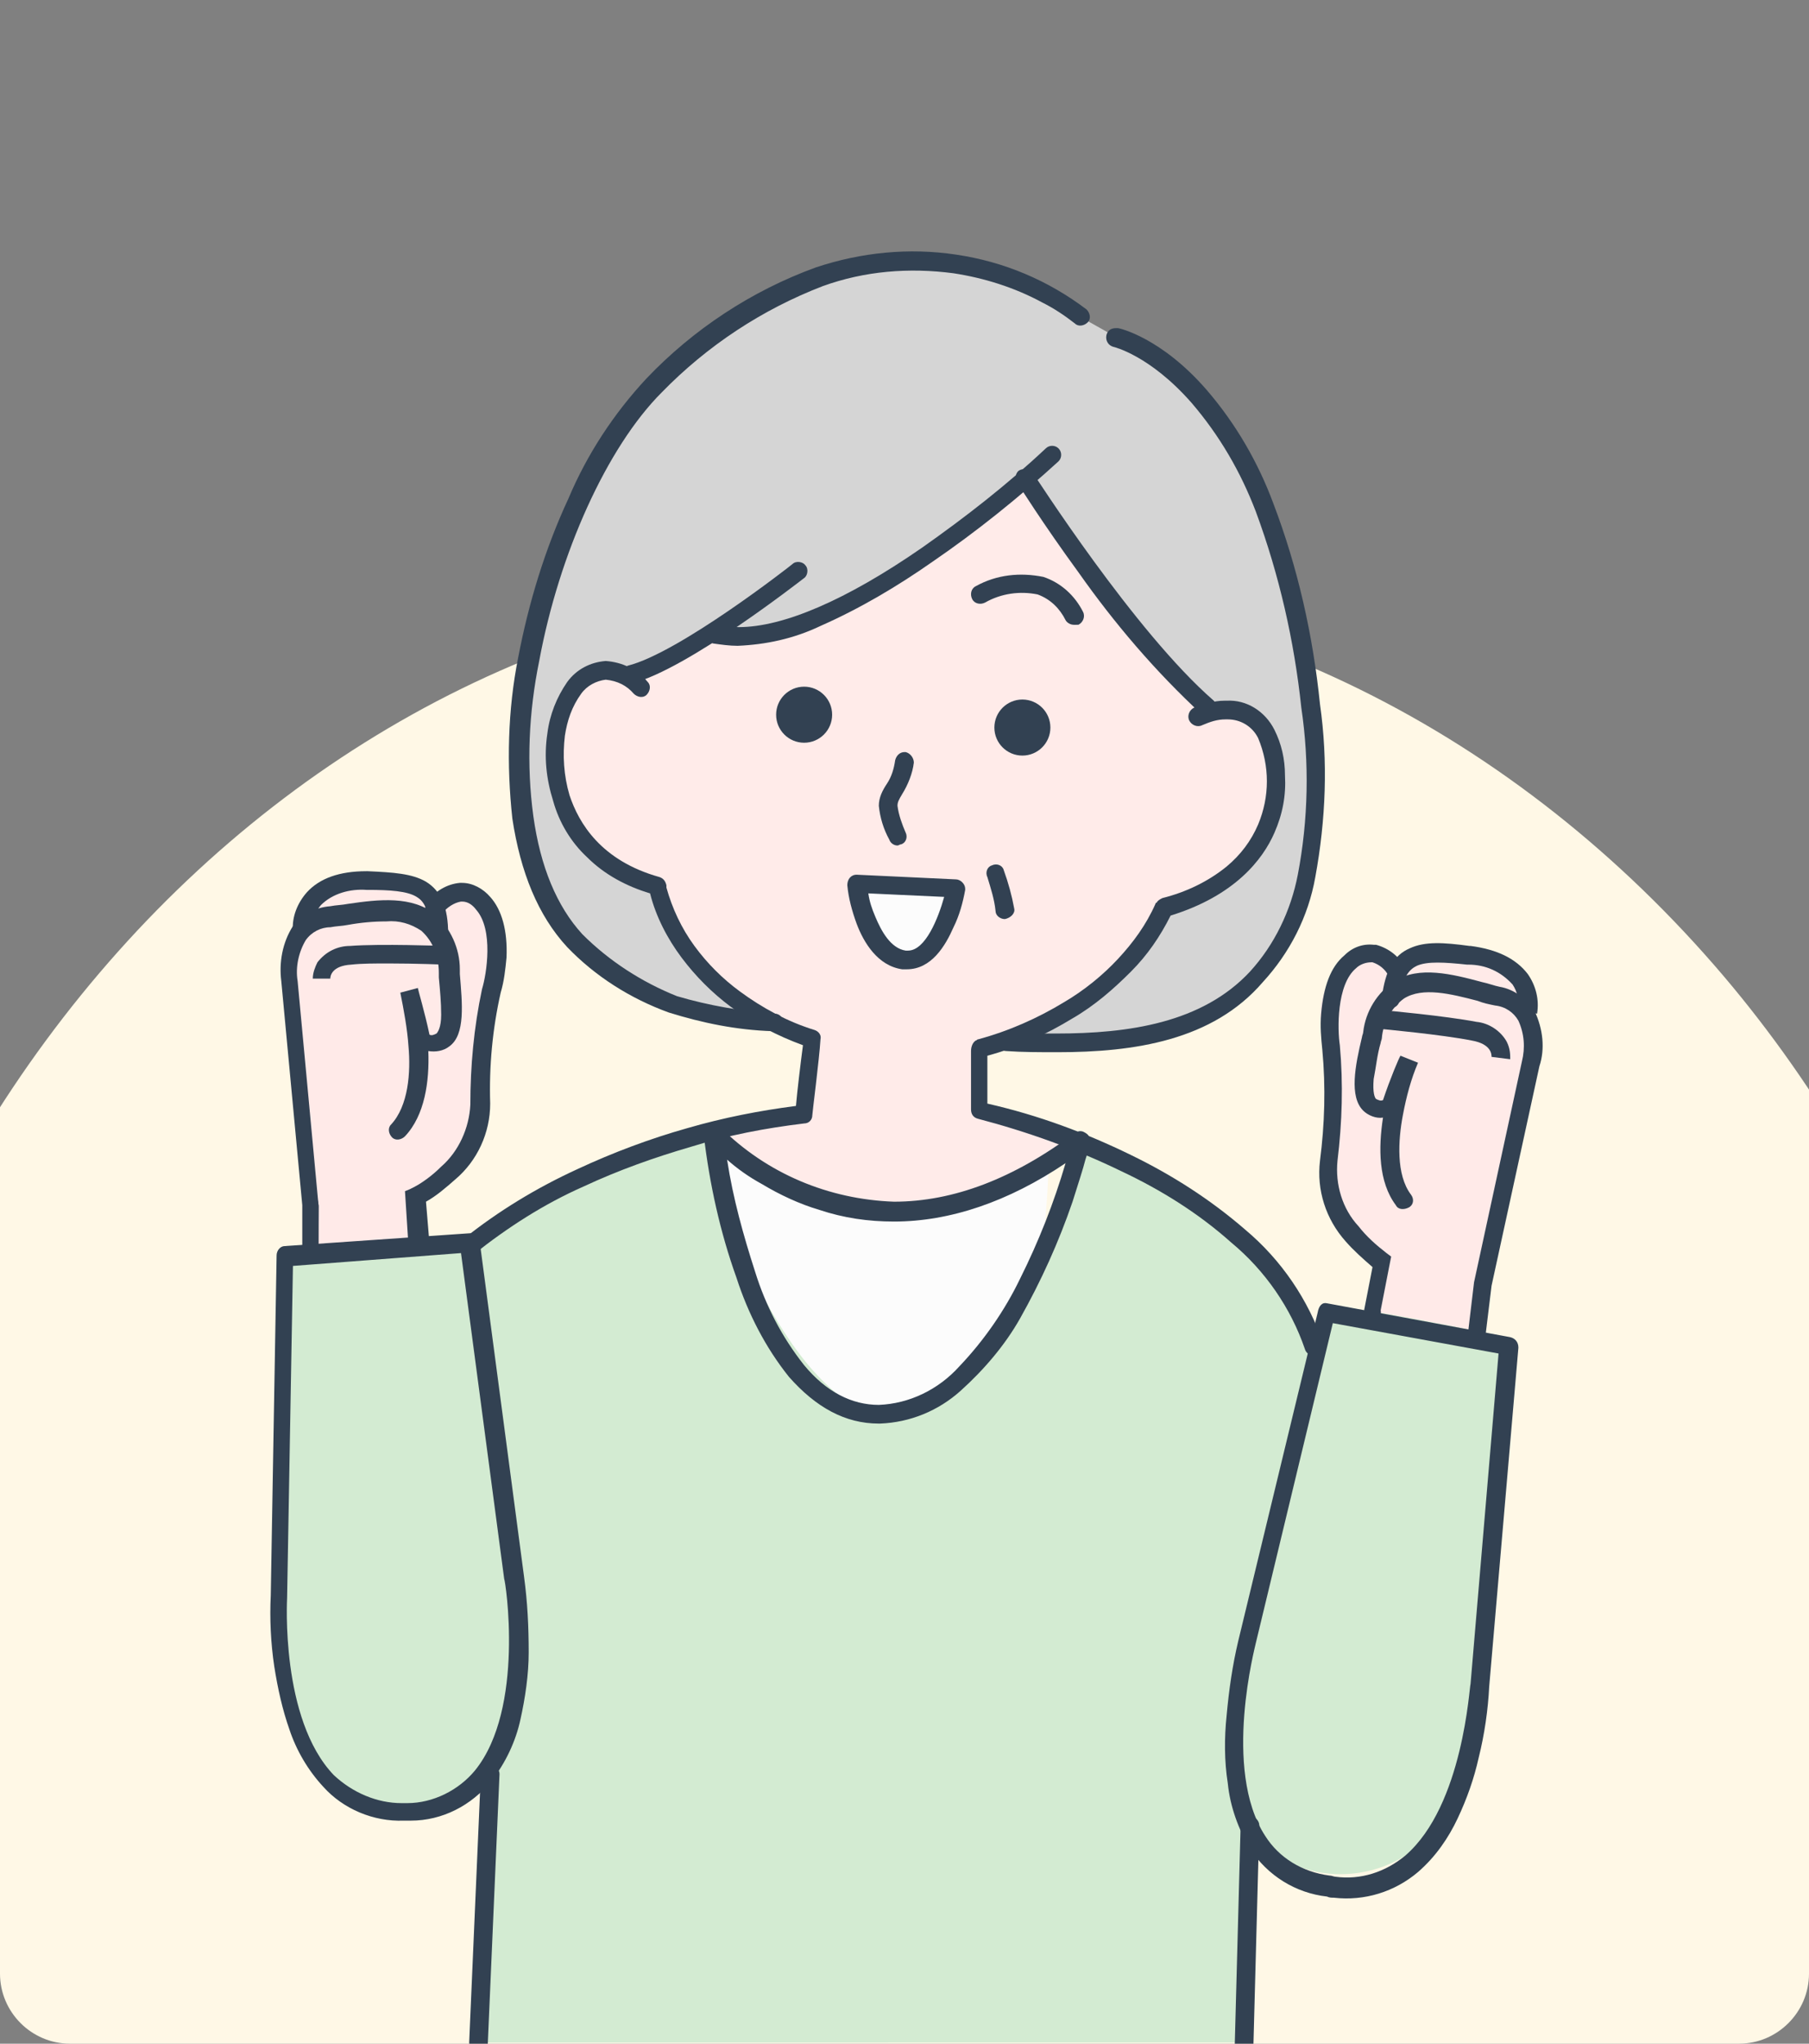
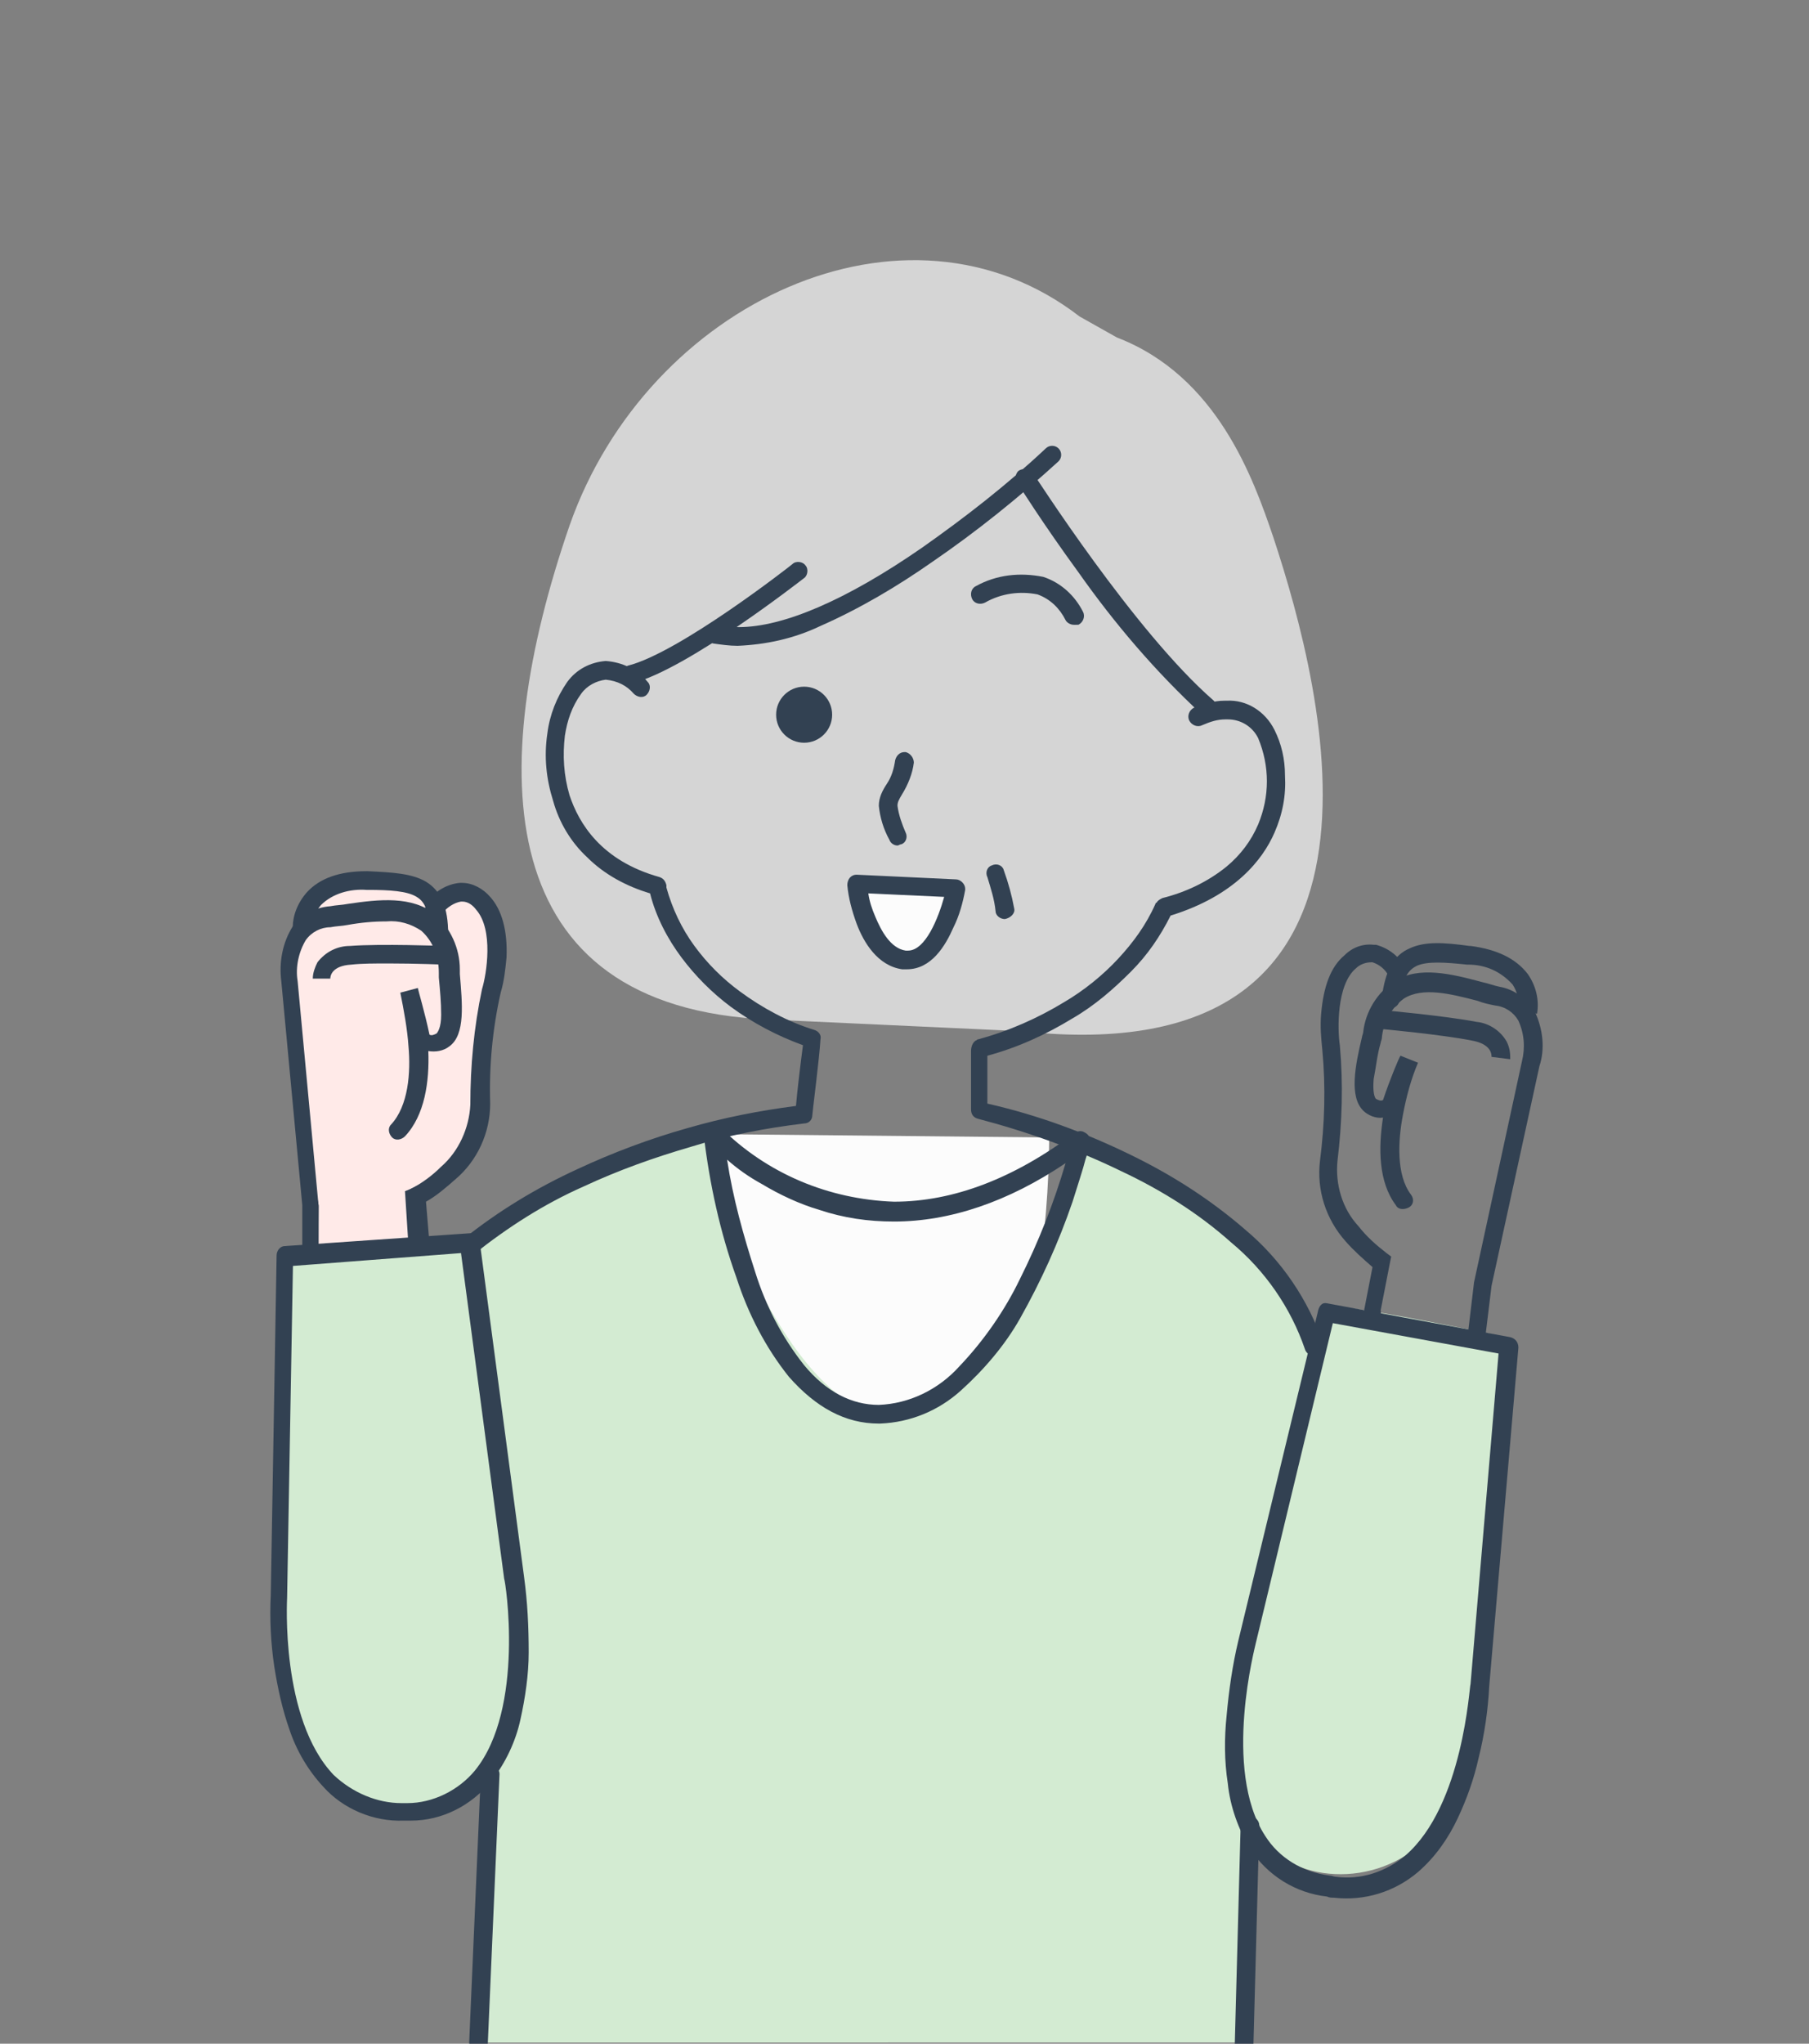
<svg xmlns="http://www.w3.org/2000/svg" xmlns:xlink="http://www.w3.org/1999/xlink" version="1.1" id="レイヤー_1" x="0" y="0" viewBox="0 0 155 175" xml:space="preserve">
  <rect x="0" y="0" width="155" height="175" fill="#808080" stroke="none" />
  <style>.st4{fill:#fcfcfc}.st6{fill:#d3ebd2}.st7{fill:#ffeae8}.st8{fill:#324152}</style>
  <g id="レイヤー_2_00000145755665428238026530000007221236516916806581_">
    <g id="レイヤー_1-2">
      <defs>
-         <path id="SVGID_1_" d="M6 0h143c3.3 0 6 2.7 6 6v163c0 3.3-2.7 6-6 6H6c-3.3 0-6-2.7-6-6V6c0-3.3 2.7-6 6-6z" />
-       </defs>
+         </defs>
      <clipPath id="SVGID_00000114067702042663826580000013407028806778087096_">
        <use xlink:href="#SVGID_1_" overflow="visible" />
      </clipPath>
      <g clip-path="url(#SVGID_00000114067702042663826580000013407028806778087096_)">
        <path d="M78 50c27.4 0 52.1 12.9 69.7 33.6 16.2 19.1 26.3 45.2 26.3 73.9 0 59.4-43 107.5-96 107.5s-96-48.1-96-107.5S25 50 78 50z" fill="#fff8e6" />
      </g>
      <defs>
        <path id="SVGID_00000047026817313803595650000013448711971775653046_" d="M0 0h155v175H0z" />
      </defs>
      <clipPath id="SVGID_00000013188537496822531560000003909167267892675974_">
        <use xlink:href="#SVGID_00000047026817313803595650000013448711971775653046_" overflow="visible" />
      </clipPath>
      <g clip-path="url(#SVGID_00000013188537496822531560000003909167267892675974_)">
        <path d="M65.9 87.3c-24-1-24.3-21.4-17.1-42.3 6.7-19.1 28.8-29.4 43.7-17.9l3.2 1.8c8.6 3.3 11.7 12.1 13.4 17.1 4.4 13.3 12.9 46.1-21.6 42.3" fill="#d5d5d5" />
        <path class="st4" d="M59.7 97.1l30.2.3c-.1 16.9-5.3 33.5-14.8 47.5 0 0-16.6-27-15.4-47.8z" />
-         <path d="M103.4 60.9c4.4-2.7 12.7 14.1-4 16.8-2.5 6-8.7 10.4-15.2 11.5-.2 1.7-.3 3.5-.2 5.2-.3.6 8.2 3.8 7.7 4.3-.6.6-1.3 1.2-2.1 1.7-8.2 5.3-18.9 4.7-26.3-1.5-.7-.5-1.4-1.2-1.8-2-.2-.6 8.1-2.3 8.1-2.7 0-1.8.1-3.5.3-5.3-6.1-2-11-6.7-13.1-12.8-5-1-8.8-5.3-9-10.5-.3-4.2.8-8.3 6.4-8 1.5-.2 7.5-3.7 7.5-3.7 7.6 1.3 20.8-7.3 26.3-12.8 4.8 10.3 10.9 13.7 15.4 19.8z" fill="#ffebe9" />
        <path class="st6" d="M41 174.9l.7-22.7s-4.8-3.6-7-12.9c-1.5-6.2.4-19.4 1.1-23.3 1.4-8 7.7-14.4 25.7-19.1-1.1 6.3 7.2 24.1 14.2 24.1 11 0 17-23.2 17-23.2s18.5 4.7 21.9 22.9c1.1 6 .6 15.3-.6 23.3-1.6 9.8-6.8 11.9-6.8 11.9l-.4 19" />
-         <path class="st7" d="M126.8 109.6c1.3-4.6 3.3-15.4 4.1-20.1.4-2.6-.8-3.6-.8-3.6.3-1.8-.4-3-1.6-3.5-3.6-1.4-9.2-1.5-9.8.7 0 .1-1.1-1.5-1.8-1.5-2.2-.2-4.2 3.8-3.7 5.9.9 4.5-.2 11.5.7 15 .8 2.2 2.3 4 4.3 5.2 0 .1-1.9 8.4-2 10.8-.2 7 8.5 6.5 9.2 3 .5-2.1 1.4-11.9 1.4-11.9z" />
        <path class="st6" d="M127.4 136.9c.6-7.1 1.6-17.8 2.1-22.3 0 0-15.8-3.4-16-2.6-1.1 5-3.3 15.2-4.8 22.3-2.2 10.3-4 18.2-.9 22.9 2.7 3.9 10 4.8 14.6.1 4-3.9 4.3-10.8 5-20.4z" />
        <path class="st7" d="M26.8 103.3c-.9-4.7-1.7-15.6-2.1-20.4-.2-2.6 1.1-3.5 1.1-3.5-.1-1.8.7-3 1.9-3.3 3.7-1.1 9.3-.5 9.7 1.7 0 .1 1.3-1.3 2-1.3 2.2 0 3.7 4.2 3.1 6.2-1.3 4.4-.9 11.5-2.2 14.8-1 2.1-2.7 3.8-4.8 4.8 0 .1 1.1 8.5.9 10.9-.5 7-9.1 5.7-9.5 2.1-.2-2.1-.1-12-.1-12z" />
        <path class="st8" d="M31.4 118.7c-1.1 0-2.3-.3-3.2-.9-.9-.5-1.6-1.4-1.7-2.5-.2-2.1-.2-11.2-.1-12-1-5.2-1.9-17.9-2.1-20.4-.2-1.3.2-2.7 1.1-3.7-.2-1.6.8-3.1 2.3-3.6 1.4-.4 2.8-.6 4.2-.5 2.3 0 4.9.5 5.8 1.9.5-.5 1.1-.9 1.8-1 1 .1 1.8.6 2.4 1.4 1.1 1.6 1.6 3.6 1.2 5.5-.6 2.5-1 5.1-1.1 7.7-.1 2.4-.4 4.9-1.1 7.2-1 2.1-2.6 3.8-4.7 4.9.1.8.3 2.6.5 4.3.3 2.1.4 4.3.4 6.4 0 1.6-.7 3.1-1.9 4.2-1.2.7-2.4 1.1-3.8 1.1zm-5.3-38.8c-.1.1-1.1.8-.9 3 .2 2.5 1.1 15.2 2.1 20.3 0 .1-.1 9.9.1 11.9.2 1.4 1.9 2.5 4 2.5 1.1 0 2.1-.3 3-1 1-.9 1.5-2.2 1.6-3.5.2-2.2-.8-10.2-.9-10.8l-.1-.4.4-.2c2-.9 3.6-2.5 4.5-4.5.6-2.3 1-4.6 1-6.9.1-2.6.5-5.3 1.1-7.9.3-1.6-.1-3.3-1.1-4.6-.3-.6-.9-.9-1.6-1 0 0-.2 0-.6.3-.3.2-.5.4-.8.7-.3.3-.4.4-.6.4-.2 0-.5-.2-.5-.4-.1-.6-.9-1-1.5-1.3-1.2-.4-2.4-.5-3.6-.5-1.3 0-2.6.2-3.9.5-1.1.3-1.6 1.3-1.6 2.8v.3l-.1.3z" />
        <path class="st6" d="M24.2 130c.2-7.2.2-17.8.1-22.4 0 0 16.1-1.8 16.1-1 .5 5.1 1.8 15.4 2.5 22.7 1.1 10.4 2.2 18.5-1.4 22.9-3 3.7-10.4 3.8-14.6-1.3-3.3-4.3-2.9-11.3-2.7-20.9z" />
        <path class="st4" d="M82 76c-3-.2-6-.3-8.9-.4 1.7 8.2 6.8 8.7 8.9.4z" />
-         <circle class="st8" cx="87.6" cy="62.3" r="2.4" />
        <circle class="st8" cx="68.9" cy="61.2" r="2.4" />
-         <path class="st8" d="M66.2 88.3c-3.1-.1-6-.7-8.9-1.6-3.3-1.2-6.3-3.1-8.7-5.6-2.5-2.7-4-6.4-4.7-11-.5-4.6-.4-9.3.5-13.8.9-4.7 2.3-9.3 4.3-13.6 1.6-3.8 3.9-7.3 6.7-10.3 4-4.2 9-7.5 14.5-9.5 3.9-1.3 8-1.7 12-1.1 4.1.6 7.9 2.2 11.2 4.7.3.3.4.8.1 1.1-.3.3-.8.4-1.1.1-.9-.7-1.8-1.3-2.8-1.8-2.4-1.3-5-2.1-7.6-2.5-3.8-.5-7.6-.2-11.2 1.1-5.2 2-9.9 5.1-13.8 9.1-4.7 4.7-8.8 13.8-10.5 23-.9 4.4-1.1 8.9-.5 13.3.6 4.3 2 7.7 4.2 10.1 2.3 2.3 5.1 4.1 8.1 5.3 2.7.8 5.6 1.3 8.4 1.5.4 0 .8.4.7.9-.1.3-.5.6-.9.6zm24.4 1.8c-1.5 0-3 0-4.4-.1-.4 0-.8-.4-.8-.8s.4-.8.8-.8c1.4.1 2.9.1 4.3.1 6.2 0 12.5-.9 16.6-5.3 2.1-2.3 3.5-5.2 4.1-8.3.9-4.7 1-9.6.3-14.3-.6-5.7-1.9-11.4-3.9-16.8-1.3-3.4-3.1-6.5-5.5-9.3-3.6-4.1-6.7-4.8-6.7-4.8-.4-.1-.7-.5-.6-1 .1-.4.4-.6.8-.6h.2c.1 0 3.7.8 7.6 5.3 2.5 2.9 4.4 6.2 5.7 9.7 2.1 5.5 3.4 11.3 4 17.2.7 4.9.5 9.9-.4 14.8-.6 3.4-2.2 6.5-4.5 9-4.3 5-11 6-17.6 6z" />
        <path class="st8" d="M63.2 55.3c-.7 0-1.4-.1-2.1-.2-.4-.1-.7-.5-.6-1 .1-.4.4-.6.8-.6h.2c.6.1 1.2.2 1.8.2 3.8 0 9.2-2.3 15.7-6.8 3.7-2.6 7.3-5.4 10.6-8.5.3-.3.8-.3 1.1 0 .3.3.3.8 0 1.1-3.4 3.1-7 6-10.8 8.6-3 2.1-6.2 4-9.6 5.5-2.3 1.1-4.7 1.6-7.1 1.7z" />
        <path class="st8" d="M103.5 61.4c-.2 0-.4-.1-.5-.2-4-3.7-7.5-7.8-10.6-12.2-3-4.1-5.2-7.6-5.2-7.6-.3-.3-.2-.9.1-1.1s.9-.2 1.1.1l.1.1c.1.1 8.7 13.6 15.5 19.5.3.3.4.8.1 1.1-.2.2-.4.3-.6.3zM54 58.6c-.4 0-.8-.4-.8-.8s.3-.7.6-.8c4.4-1.1 14-8.6 14.1-8.7.3-.3.9-.2 1.1.1.3.3.2.9-.1 1.1-.4.3-10 7.8-14.7 9 0 .1-.1.1-.2.1z" />
        <path class="st8" d="M40.2 107.5c-.4 0-.8-.4-.8-.8 0-.2.1-.5.3-.6 3-2.4 6.3-4.4 9.8-6 3-1.4 6.2-2.6 9.4-3.5 3.1-.9 6.2-1.5 9.3-1.9.1-1.2.4-3.7.6-5.2-2.2-.8-4.3-1.9-6.2-3.3-1.6-1.2-3-2.6-4.2-4.2-1.2-1.6-2.2-3.5-2.7-5.5-2-.6-3.9-1.6-5.4-3.1-1.4-1.3-2.4-3-2.9-4.8-.6-1.9-.8-3.8-.5-5.8.2-1.6.8-3.1 1.7-4.4.8-1.1 2-1.7 3.3-1.8 1.4.1 2.7.7 3.6 1.8.3.3.2.8-.1 1.1-.3.3-.8.2-1.1-.1-.6-.7-1.4-1.1-2.4-1.2-.8.1-1.6.5-2.1 1.2-.8 1.1-1.2 2.3-1.4 3.6-.2 1.7-.1 3.4.4 5.1.8 2.4 2.7 5.6 7.7 7 .3.1.5.3.6.7v.2c.5 1.8 1.3 3.5 2.4 5 1.1 1.5 2.4 2.8 3.9 3.9 1.9 1.4 4.1 2.6 6.4 3.3.3.1.6.4.5.8-.1 1.7-.7 6.3-.7 6.5 0 .4-.3.7-.7.7-3.3.4-6.5 1-9.7 2-3.1.9-6.2 2-9.2 3.4-3.4 1.5-6.5 3.5-9.4 5.8 0 .1-.2.1-.4.1zm72.4 8.6c-.3 0-.7-.2-.8-.6-1.2-3.5-3.4-6.7-6.3-9.1-2.8-2.5-6-4.5-9.4-6.1-3.9-1.9-8.1-3.4-12.3-4.5-.4-.1-.6-.4-.6-.8v-5c0-.3.1-.7.4-.9.1 0 .1-.1.2-.1 2.6-.7 5.1-1.8 7.4-3.2 1.7-1 3.3-2.3 4.6-3.7 1.3-1.4 2.4-2.9 3.2-4.7 0 0 0-.1.1-.1.1-.2.3-.3.5-.4 2-.5 3.9-1.4 5.5-2.7 1.2-1 2.1-2.2 2.7-3.6 1-2.4 1-5 0-7.4-.5-1-1.5-1.6-2.6-1.6h-.2c-.7 0-1.3.2-2 .5-.4.2-.9 0-1.1-.4-.2-.4 0-.9.4-1.1.8-.3 1.7-.6 2.6-.6h.2c1.7-.1 3.3.9 4.1 2.5.6 1.2.9 2.5.9 3.9.1 1.7-.2 3.3-.9 4.9-1 2.3-3.4 5.4-8.9 7.1-.9 1.8-2 3.4-3.4 4.8-1.5 1.5-3.1 2.9-5 4-2.3 1.4-4.7 2.5-7.3 3.2v4.1c4.4 1 8.4 2.5 12.3 4.4 3.5 1.7 6.8 3.8 9.8 6.4 3.1 2.6 5.4 6 6.7 9.8.1.4-.1.9-.5 1h-.3z" />
        <path class="st8" d="M61.1 96.3c.2 0 .4.1.6.2 4 4 9.3 6.2 14.9 6.4 5.1 0 10.3-2 15.5-5.9.2-.1.4-.2.7-.1.2.1.4.2.5.4.1.3.1.6 0 .9 0 .2-.1.5-.3 1.1-.2.8-.6 2-1.1 3.6-1.2 3.5-2.7 6.8-4.5 10-1.3 2.3-3.1 4.4-5.1 6.2-1.9 1.7-4.3 2.7-6.9 2.8h-.1c-2.9 0-5.4-1.4-7.7-4-2-2.5-3.5-5.4-4.5-8.5-1.4-3.9-2.3-8-2.8-12.2-.1-.4.2-.8.8-.9-.1 0 0 0 0 0zm15.5 8.3c-2.2 0-4.3-.3-6.4-1-1.7-.5-3.4-1.3-4.9-2.2-1.1-.6-2.1-1.3-3-2.1.5 3.3 1.4 6.5 2.4 9.6.9 2.9 2.3 5.6 4.2 8 1.9 2.3 4.1 3.4 6.4 3.4 2.6-.1 5.1-1.3 6.9-3.3 2.1-2.2 3.9-4.8 5.2-7.5 1.6-3.2 2.9-6.5 3.9-9.9-4.9 3.3-9.9 5-14.7 5zm-36.3 1c.4 0 .7.3.8.7l3.8 28.7c.3 2.2.4 4.3.4 6.5 0 1.9-.3 3.9-.7 5.7-.4 1.9-1.3 3.8-2.5 5.3-1.7 2.1-4.2 3.4-6.9 3.4h-.6c-2.6.1-5.2-1-6.9-2.9-1.3-1.4-2.3-3.1-2.9-4.9-.6-1.7-1-3.5-1.3-5.4-.3-2-.4-4.1-.3-6.1l.5-29.1c0-.4.3-.8.7-.8l15.9-1.1zm-5.9 48.8h.5c2.2 0 4.4-1.1 5.8-2.8 4.3-5.3 2.6-16.3 2.5-16.4l-3.7-27.9-14.4 1.1-.5 28.4c0 .1-.6 10.4 4 15.2 1.6 1.5 3.7 2.4 5.8 2.4zm79.3-42.8l15.7 2.9c.4.1.7.4.7.9l-2.5 29c-.1 2-.4 4.1-.9 6.1-.4 1.8-1 3.5-1.8 5.2-.8 1.7-1.9 3.3-3.4 4.6-2 1.7-4.6 2.5-7.2 2.2-.2 0-.4 0-.6-.1-2.7-.3-5.1-1.8-6.6-4.1-1-1.7-1.7-3.6-1.9-5.6-.3-1.9-.3-3.9-.1-5.8.2-2.2.5-4.3 1-6.4l6.8-28.1c.1-.6.4-.9.8-.8zm14.7 4.3l-14.2-2.6-6.6 27.4c0 .1-2.9 10.8.8 16.5 1.2 1.9 3.2 3.1 5.5 3.4.2 0 .4.1.5.1 2.2.3 4.3-.4 6-1.8 5-4.3 5.5-14.6 5.6-14.7l2.4-28.3z" />
        <path class="st8" d="M26.7 108.1c-.4 0-.8-.4-.8-.8v-4.1L24.1 84c-.2-1.6.1-3.3 1-4.7.8-1 1.9-1.6 3.2-1.7.5-.1 1-.1 1.5-.2 2.7-.4 5.5-.7 7.5.9 1.3 1.2 2.1 2.9 2.1 4.7v.4c.2 2.5.5 5.2-.9 6.2-.5.4-1.2.5-1.8.4.1 2.6-.3 5.5-2 7.3-.3.3-.8.4-1.1.1-.3-.3-.4-.8-.1-1.1 1.5-1.6 1.7-4.5 1.5-6.7-.1-1.5-.4-3.1-.7-4.6l1.5-.4c0 .1.6 2.1 1 4 .2.1.4 0 .6-.1.1-.1.4-.5.4-1.6s-.1-2.1-.2-3.2v-.4c0-1.4-.5-2.7-1.5-3.6-.9-.6-1.9-.9-3-.8-1.1 0-2.2.1-3.3.3-.5.1-1 .1-1.5.2-.8 0-1.6.4-2.1 1.1-.6 1-.9 2.3-.7 3.5l1.8 19.3v4.2c.2.3-.1.6-.6.6z" />
        <path class="st8" d="M26.8 83.8c0-.5.2-1 .4-1.4.7-.9 1.7-1.4 2.8-1.4 2.6-.2 7.9 0 8.1 0 .4 0 .8.4.8.8s-.4.8-.8.8c0 0-2.5-.1-4.8-.1-1.2 0-2.3 0-3.2.1-1.7.1-1.8 1-1.8 1.2h-1.5zm10.8-3.1c-.4 0-.8-.4-.8-.8 0-2.2-.6-2.8-1.1-3.1-.8-.5-2.3-.6-4.2-.6h-.1c-1.4-.1-2.9.3-3.9 1.3-.5.6-.8 1.3-.8 2.1l-1.6.1c-.1-1.2.4-2.4 1.2-3.3 1.1-1.2 2.8-1.8 5.1-1.8h.1c2.2.1 3.8.2 5 .9 1.3.8 1.9 2.2 1.9 4.5 0 .3-.3.7-.8.7z" />
        <path class="st8" d="M35.8 107.4c-.4 0-.8-.3-.8-.7l-.3-4.7.5-.2c1-.5 1.9-1.2 2.6-1.9 1.5-1.3 2.4-3.3 2.5-5.3 0-3.3.3-6.6 1-9.9.4-1.3 1-5.1-.5-6.8-.3-.4-.7-.7-1.2-.7h-.1c-.6.1-1.2.5-1.6 1-.2.4-.7.5-1.1.2-.4-.2-.5-.7-.2-1.1v-.1c.7-.9 1.7-1.5 2.8-1.6h.2c.9 0 1.8.5 2.4 1.2 1 1.1 1.5 2.9 1.4 5.2-.1 1-.2 2-.5 3-.7 3.1-1 6.3-.9 9.5 0 2.5-1.1 4.9-3 6.5-.8.7-1.6 1.4-2.5 1.9l.3 3.6c-.2.5-.5.8-1 .9zm90.7 7.5c-.4-.1-.8-.4-.7-.9l.5-4.2 4.1-18.9c.3-1.2.2-2.4-.3-3.5-.4-.7-1.1-1.2-2-1.3-.5-.1-1-.2-1.5-.4-2.3-.6-4.7-1.2-6.3-.2-1.1.8-1.8 2.1-1.9 3.4 0 .1-.1.3-.1.4-.3 1-.4 2.1-.6 3.1-.1 1.2.1 1.6.2 1.7.2.1.4.2.6.1.6-1.8 1.4-3.7 1.5-3.8l1.5.6c-.6 1.4-1 2.9-1.3 4.5-.4 2.1-.6 5.1.7 6.8.3.4.2.9-.2 1.1s-.9.2-1.1-.2c-1.5-2-1.5-4.9-1.1-7.5-.6.1-1.3-.2-1.7-.6-1.2-1.2-.7-3.8-.1-6.3 0-.1.1-.3.1-.4.2-1.8 1.2-3.4 2.7-4.4 2.1-1.3 4.9-.6 7.5.1.5.1 1 .3 1.5.4 1.2.2 2.3 1 3 2.1.7 1.5.9 3.2.4 4.7l-4.1 18.8-.5 4.1c.1.4-.3.7-.8.7z" />
        <path class="st8" d="M129.4 90.7l-1.6-.2c0-.2 0-1.1-1.7-1.4-2.5-.5-7.8-1-7.9-1-.4-.1-.7-.5-.7-.9.1-.4.4-.7.9-.7.2 0 5.5.5 8.1 1 1.1.1 2.1.8 2.6 1.7.3.6.3 1.1.3 1.5zm-10.3-4.4c-.4-.1-.8-.4-.7-.9.3-2.3 1-3.6 2.4-4.2 1.3-.6 2.9-.5 5.1-.2h.1c2.3.3 3.9 1.1 4.9 2.4.7 1 1 2.2.8 3.4l-1.6-.3c.1-.8-.1-1.6-.5-2.2-1-1.1-2.3-1.7-3.8-1.7h-.1c-1.9-.2-3.4-.3-4.3.1-.6.3-1.2.8-1.5 3 0 .3-.4.7-.8.6z" />
        <path class="st8" d="M117.6 113c-.5-.1-.8-.5-.7-.9l.7-3.6c-.8-.7-1.6-1.4-2.3-2.2-1.7-1.9-2.5-4.4-2.2-6.9.4-3.1.5-6.3.2-9.5-.1-1-.2-2-.1-3.1.2-2.3.8-4 2-5 .7-.7 1.6-1 2.5-.9h.2c1.1.3 2 1 2.5 2 .2.4.1.9-.3 1.1-.4.2-.9.1-1.1-.3v-.1c-.3-.6-.8-1-1.4-1.2h-.1c-.5 0-1 .2-1.3.5-1.7 1.4-1.6 5.3-1.4 6.6.3 3.3.2 6.6-.2 9.9-.2 2 .4 4.1 1.8 5.6.7.9 1.5 1.6 2.4 2.3l.4.3-.1.5-.8 4.1c.1.6-.3.9-.7.8zM41 175.7c-.5 0-.8-.4-.8-.8l1-23c0-.4.4-.8.8-.8s.8.4.8.8l-1 23c0 .5-.4.8-.8.8zm65.6.1c-.5 0-.8-.4-.8-.8l.5-18.7c0-.4.4-.8.8-.8s.8.4.8.8l-.5 18.7c0 .5-.3.8-.8.8zM73.4 74.9l8.5.4c.4 0 .8.4.8.8v.1c-.2 1.1-.5 2.2-1 3.2-.7 1.6-1.9 3.6-4 3.6h-.4c-2.1-.3-3.3-2.3-3.9-3.9-.4-1.1-.7-2.2-.8-3.3 0-.5.3-.9.8-.9zm7.5 1.9l-6.5-.3c.1.7.3 1.3.6 2 .5 1.2 1.3 2.7 2.6 2.9h.2c1.5 0 2.6-2.8 3.1-4.6zm-4-4.4c-.3 0-.6-.2-.7-.5-.5-.9-.8-1.9-.9-2.9 0-.7.3-1.3.7-1.9.4-.6.6-1.3.7-2 .1-.4.4-.7.8-.7h.1c.4.1.7.5.7.9-.1.9-.5 1.9-1 2.7-.3.5-.4.7-.4 1 .1.8.4 1.6.7 2.3.2.4 0 .9-.4 1-.1 0-.2.1-.3.1zm9.2 6.3c-.4 0-.8-.3-.8-.7-.1-1-.4-1.9-.7-2.9-.2-.4 0-.9.4-1 .4-.2.9 0 1 .4.4 1.1.7 2.2.9 3.3.1.4-.3.8-.8.9.1 0 .1 0 0 0zM92 53.5c-.3 0-.6-.2-.7-.4-.5-1-1.3-1.8-2.4-2.2-1.5-.3-3.1-.1-4.5.7-.4.2-.9.1-1.1-.3s-.1-.9.3-1.1c1.8-1 3.8-1.2 5.8-.8 1.5.5 2.7 1.6 3.4 3 .2.4 0 .9-.4 1.1H92z" />
      </g>
    </g>
  </g>
</svg>